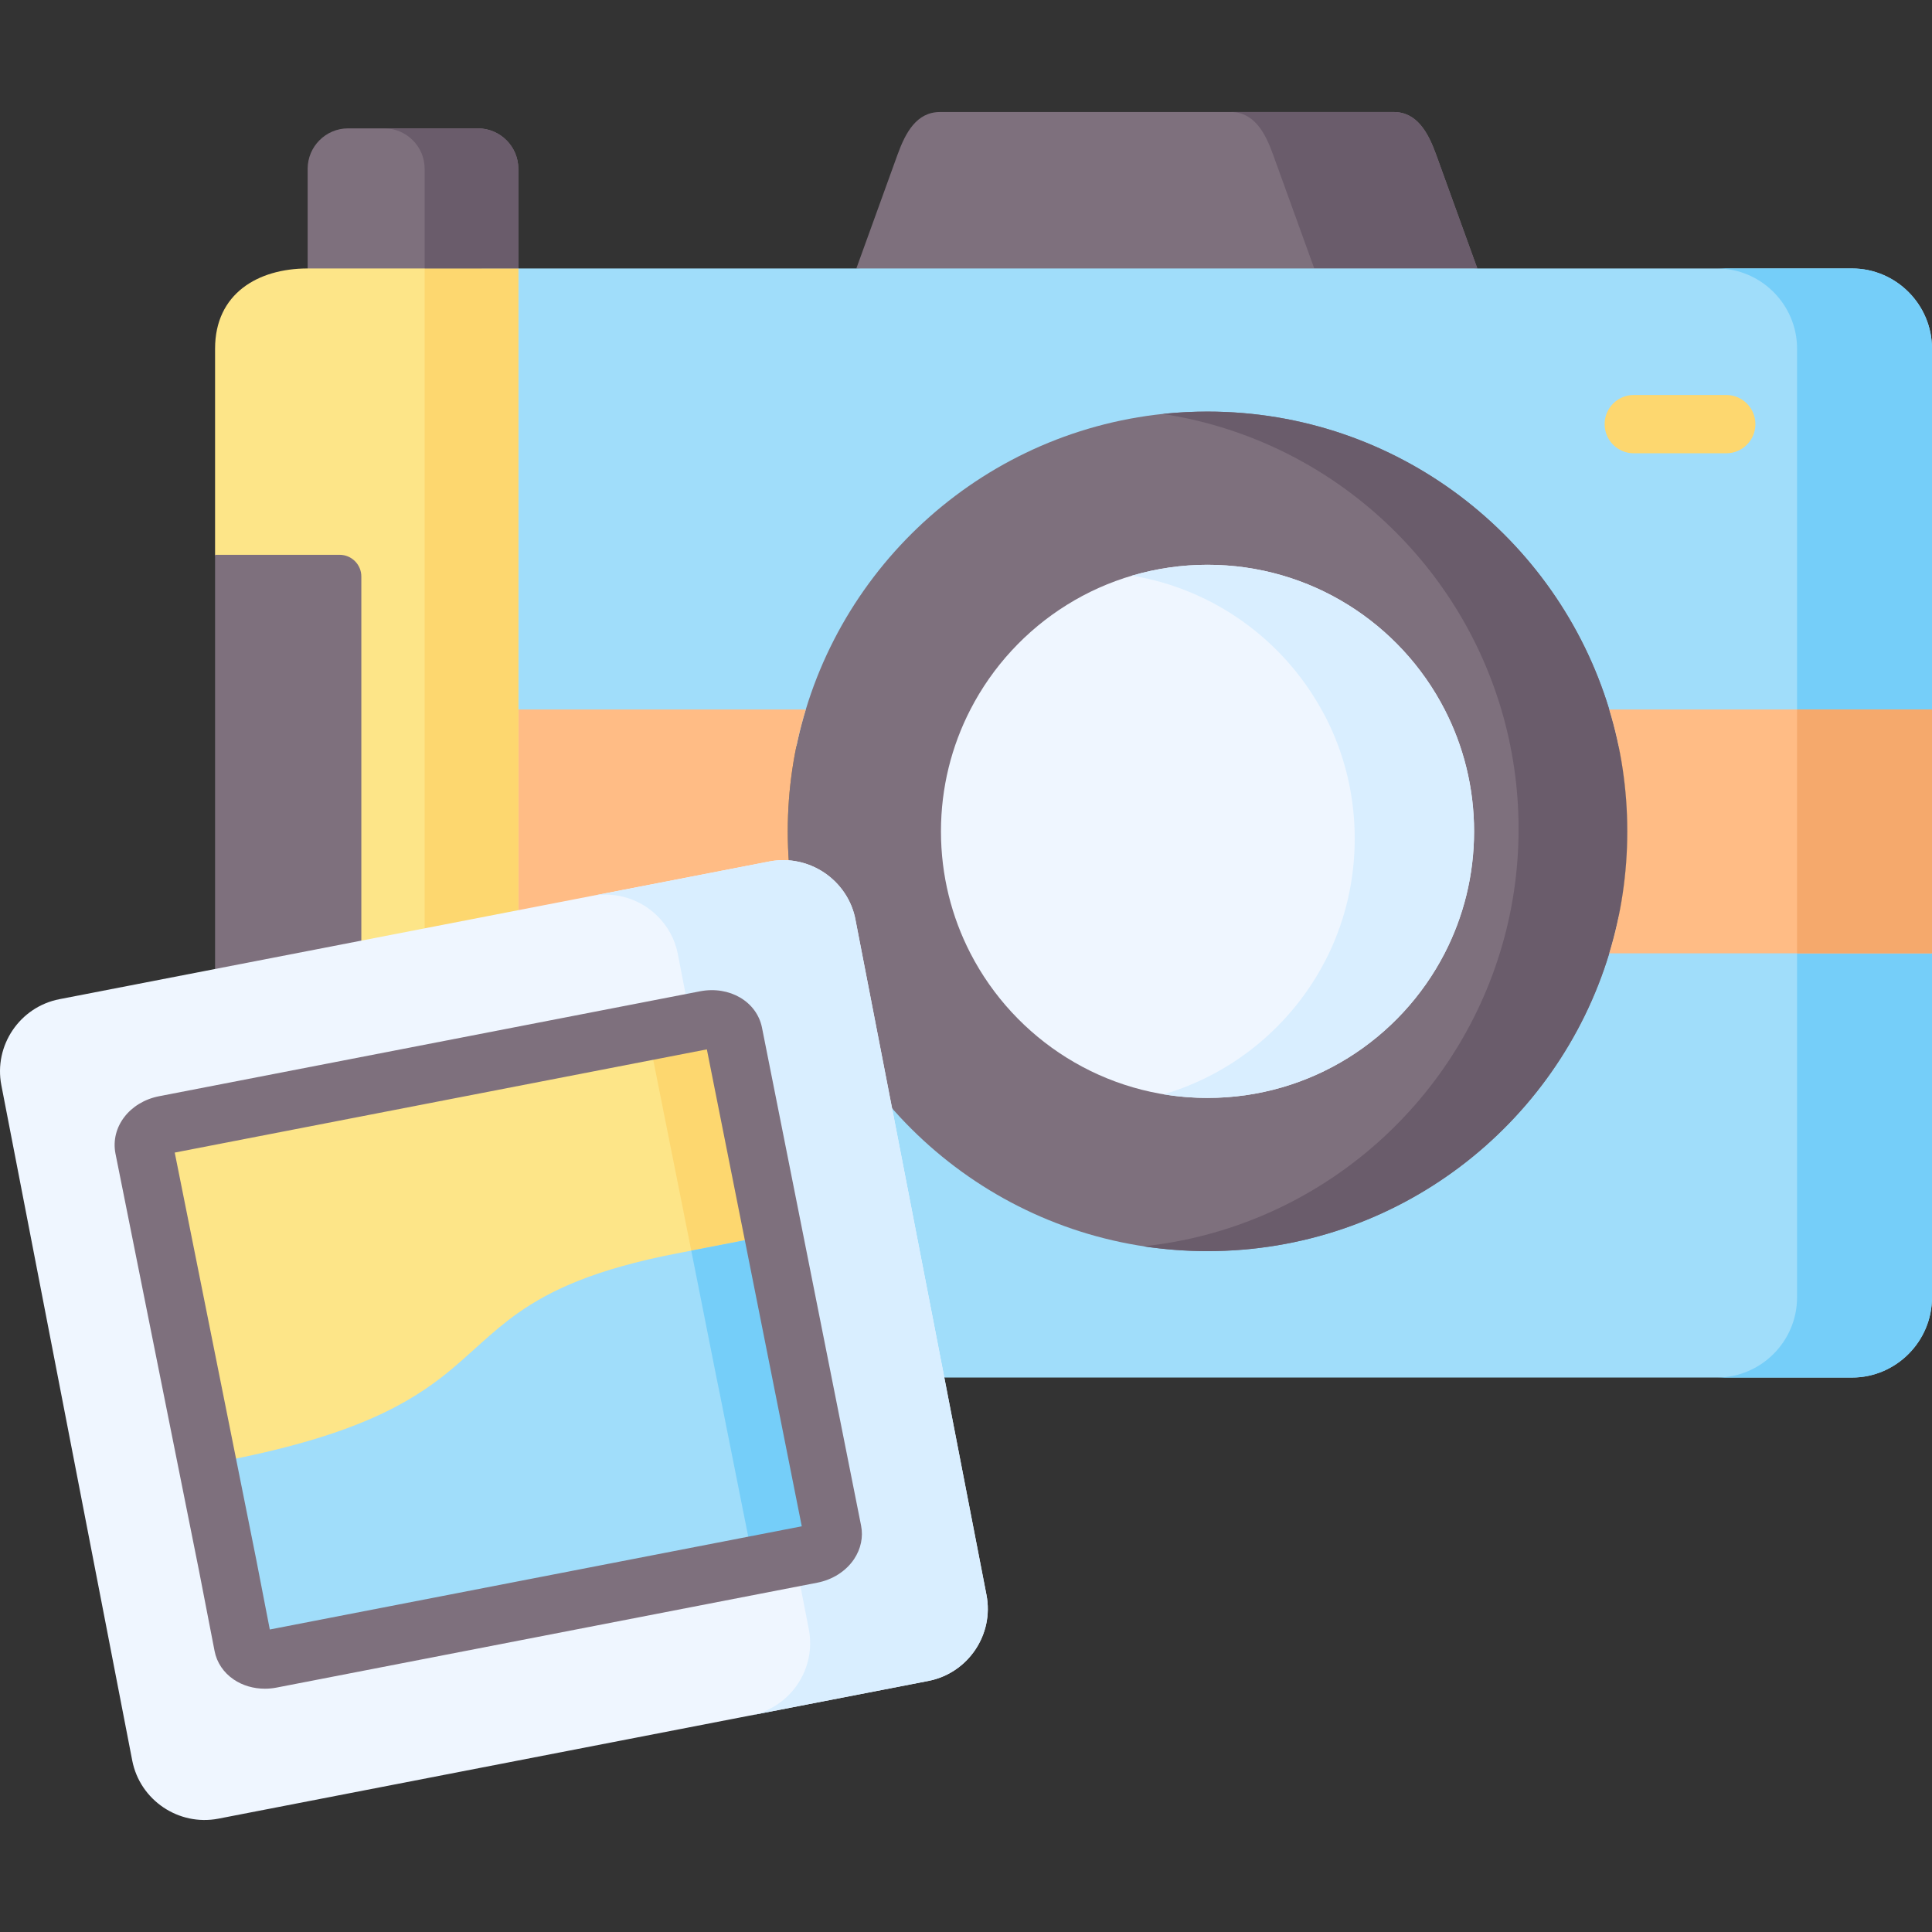
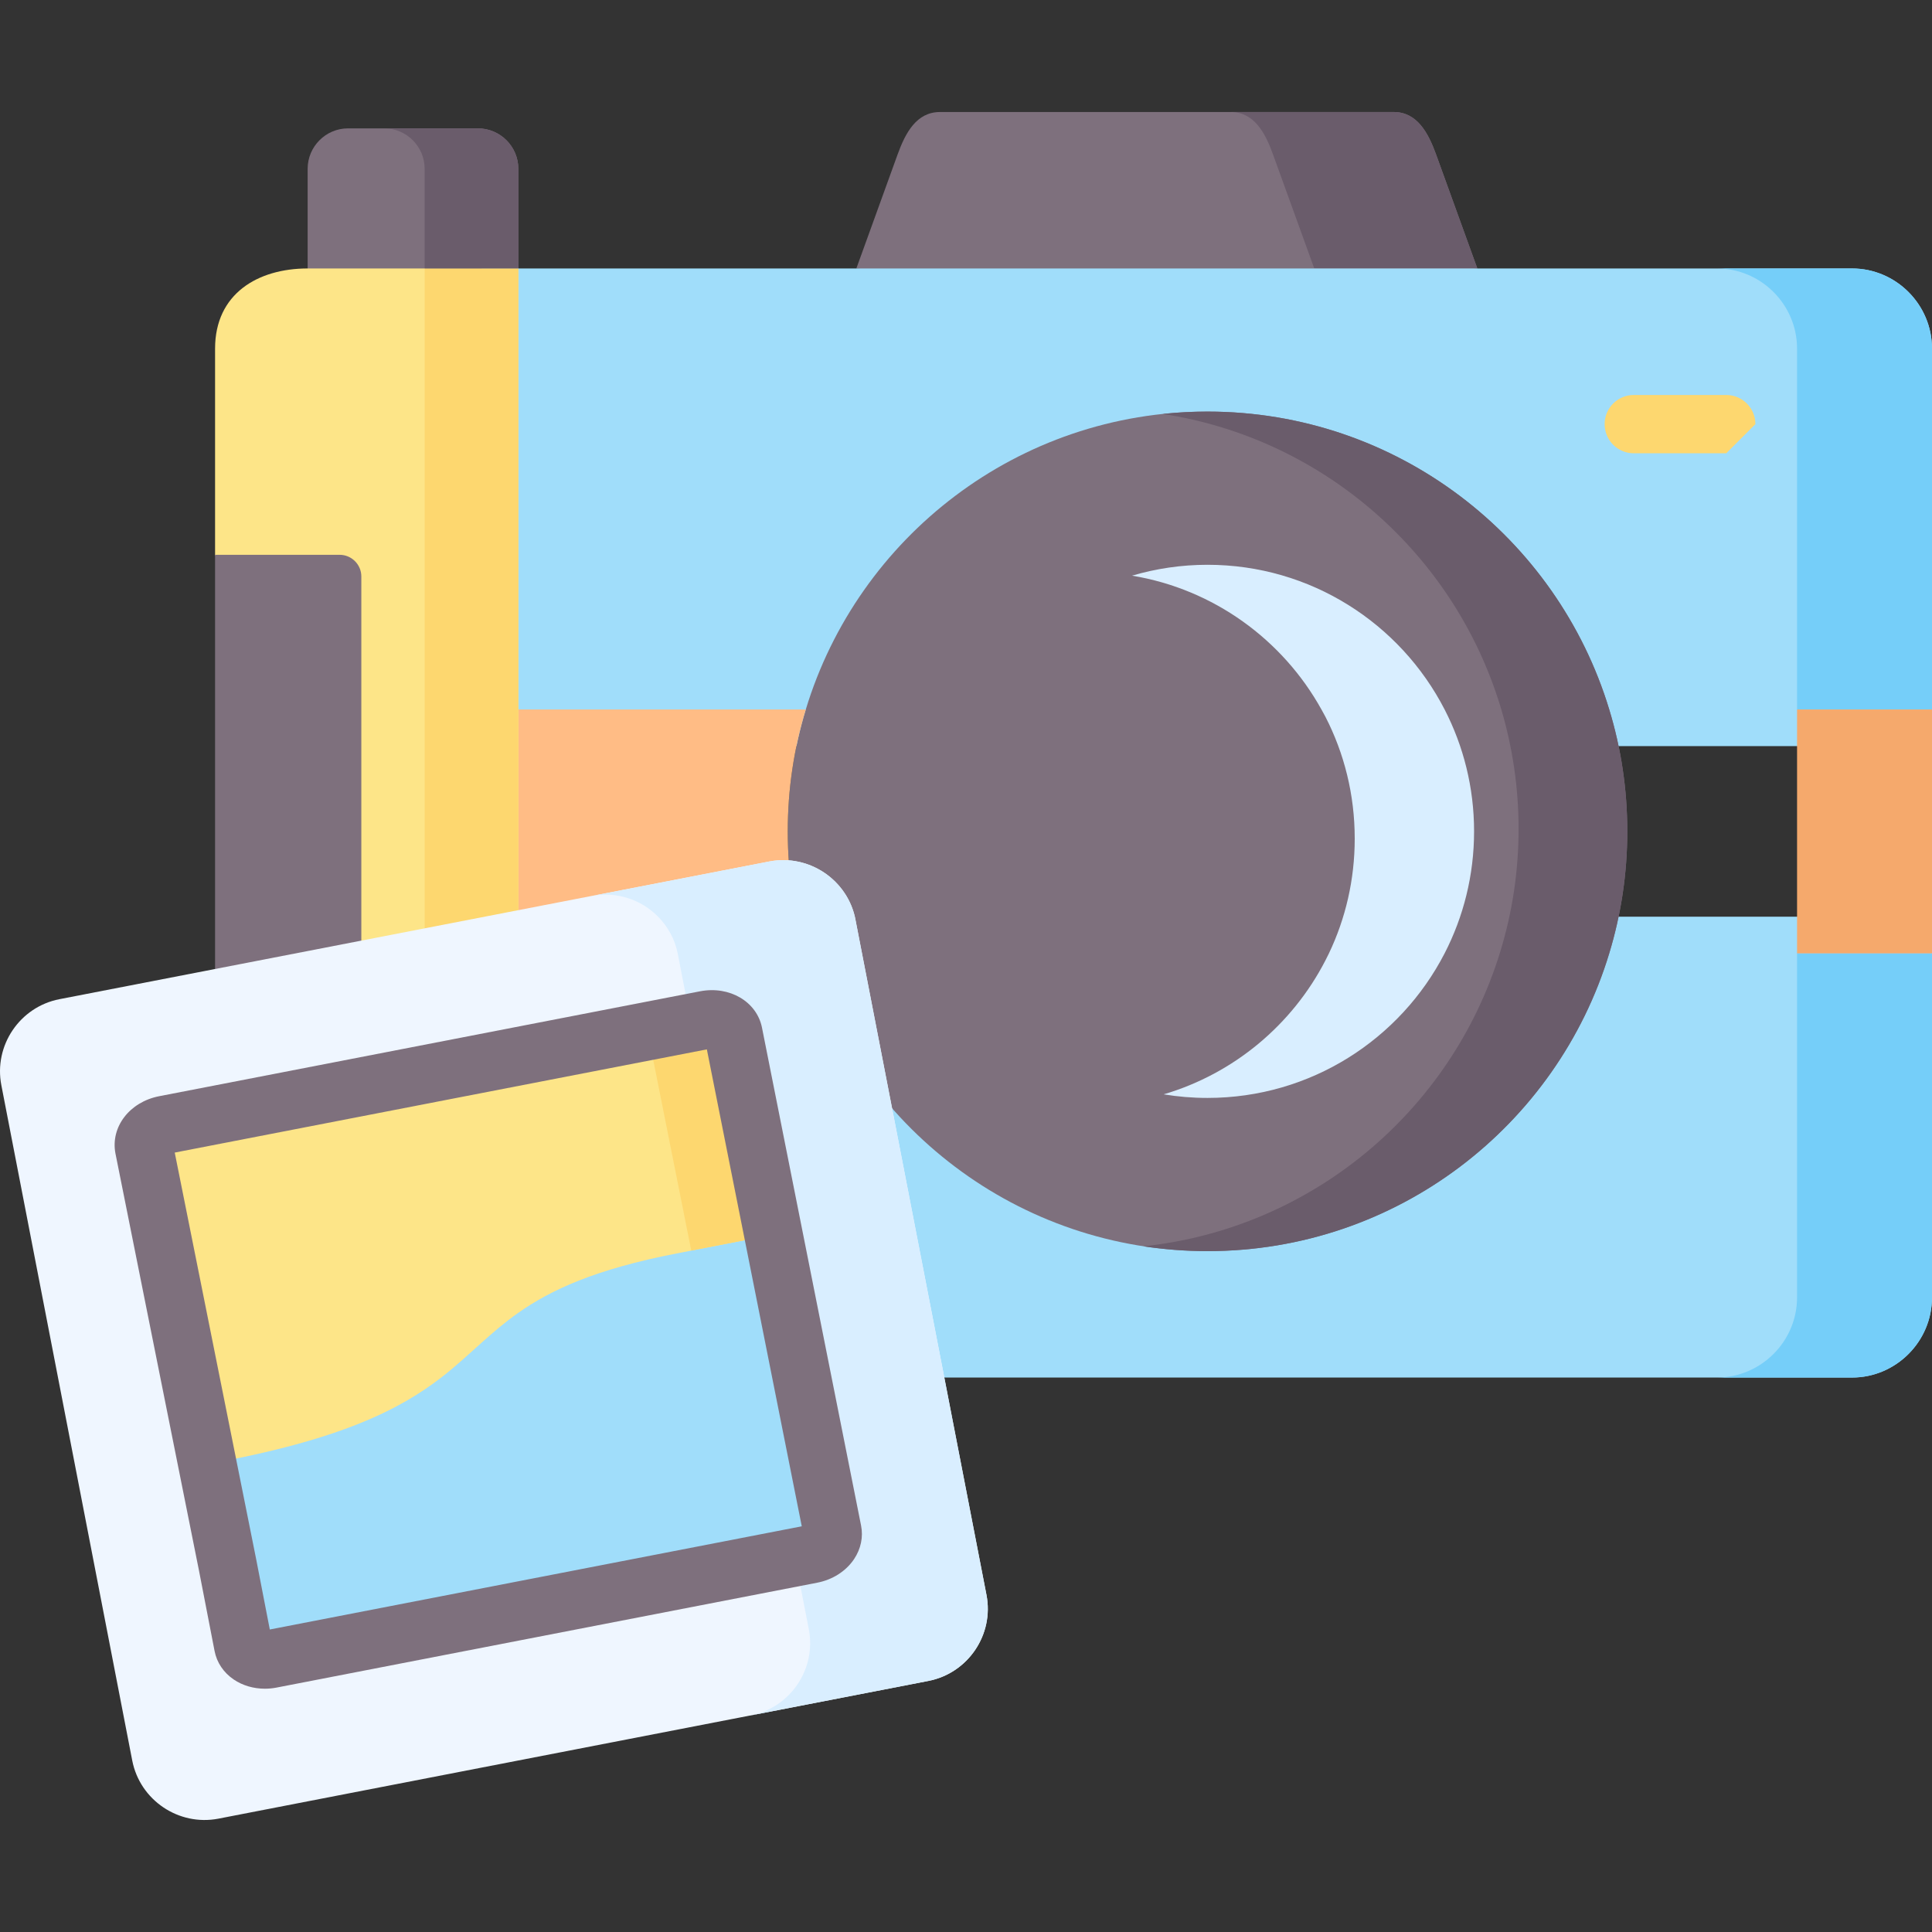
<svg xmlns="http://www.w3.org/2000/svg" version="1.1" width="512" height="512" x="0" y="0" viewBox="0 0 512 512" style="enable-background:new 0 0 512 512" xml:space="preserve">
  <rect x="0" y="0" width="512" height="512" fill="#333333" stroke="none" />
  <g>
    <g>
      <g>
        <path clip-rule="evenodd" d="m380.578 40.94c-2.109-5.821-5.079-11.257-11.256-11.257h-120.196c-6.207 0-9.148 5.435-11.256 11.257l-10.93 30.206 84.704 9.712 79.863-9.712z" fill="#7e707d" fill-rule="evenodd" data-original="#7e707d" style="" />
      </g>
      <g>
        <path clip-rule="evenodd" d="m391.507 71.146-10.93-30.206c-2.109-5.821-5.079-11.257-11.256-11.257h-43.213c6.207 0 9.177 5.435 11.256 11.257l10.93 30.206z" fill="#6a5c6b" fill-rule="evenodd" data-original="#6a5c6b" style="" />
      </g>
      <g>
        <path clip-rule="evenodd" d="m137.365 80.858v-36.116c0-5.91-4.811-10.722-10.722-10.722h-34.422c-5.881 0-10.692 4.812-10.692 10.722v36.116z" fill="#7e707d" fill-rule="evenodd" data-original="#7e707d" style="" />
      </g>
      <g>
        <path clip-rule="evenodd" d="m512 197.73v-105.348c0-11.672-9.534-21.236-21.206-21.236h-363.141v126.584z" fill="#a0ddfa" fill-rule="evenodd" data-original="#a0ddfa" style="" />
      </g>
      <g>
        <path clip-rule="evenodd" d="m512 343.828v-100.893c-138.55 0-248.559 0-384.347 0v122.129h363.141c11.672 0 21.206-9.564 21.206-21.236z" fill="#a0ddfa" fill-rule="evenodd" data-original="#a0ddfa" style="" />
      </g>
      <g>
        <path clip-rule="evenodd" d="m426.464 188.018c-13.84-45.68-56.252-78.945-106.474-78.945-50.193 0-92.604 33.265-106.444 78.945-3.118 10.217-4.782 21.058-4.782 32.314 0 11.227 1.663 22.068 4.782 32.314 13.84 45.68 56.252 78.915 106.444 78.915 50.223 0 92.634-33.235 106.474-78.915 3.118-10.247 4.782-21.088 4.782-32.314 0-11.256-1.663-22.097-4.782-32.314z" fill="#7e707d" fill-rule="evenodd" data-original="#7e707d" style="" />
      </g>
      <g>
        <path clip-rule="evenodd" d="m426.464 252.647c3.118-10.247 4.782-21.088 4.782-32.314 0-11.257-1.663-22.097-4.782-32.314-13.84-45.68-56.252-78.945-106.474-78.945-3.98 0-7.93.208-11.821.624 42.619 6.534 77.249 37.215 89.486 77.638.089.238.149.445.208.683 2.97 10.039 4.574 20.642 4.574 31.631 0 11.257-1.663 22.097-4.782 32.314-.059.238-.119.446-.208.683-12.919 41.7-49.718 72.915-94.446 77.638 5.554.832 11.227 1.277 16.988 1.277 50.224 0 92.635-33.235 106.475-78.915z" fill="#6a5c6b" fill-rule="evenodd" data-original="#6a5c6b" style="" />
      </g>
      <g>
        <path clip-rule="evenodd" d="m512 92.382c0-11.672-9.534-21.236-21.206-21.236h-35.788c11.672 0 21.235 9.564 21.235 21.236v20.018 75.618h35.759z" fill="#75cef9" fill-rule="evenodd" data-original="#75cef9" style="" />
      </g>
      <g>
        <path clip-rule="evenodd" d="m512 343.828v-91.181h-35.759v91.181c0 11.643-9.534 21.206-21.206 21.236h.03 35.729c11.672 0 21.206-9.564 21.206-21.236z" fill="#75cef9" fill-rule="evenodd" data-original="#75cef9" style="" />
      </g>
      <g>
-         <path clip-rule="evenodd" d="m390.646 220.332c0-11.643-2.821-22.632-7.811-32.314-11.731-22.78-35.462-38.344-62.845-38.344-27.354 0-51.084 15.563-62.815 38.344-4.99 9.682-7.811 20.672-7.811 32.314 0 11.643 2.821 22.632 7.811 32.314 11.731 22.751 35.462 38.314 62.815 38.314 27.383 0 51.114-15.563 62.845-38.314 4.99-9.682 7.811-20.671 7.811-32.314z" fill="#eff6ff" fill-rule="evenodd" data-original="#eff6ff" style="" />
-       </g>
+         </g>
      <g>
        <path clip-rule="evenodd" d="m390.646 220.332c0-11.643-2.821-22.632-7.811-32.314-11.731-22.78-35.462-38.344-62.845-38.344-6.92 0-13.632 1.01-19.988 2.881 21.622 3.564 39.946 16.989 50.193 35.463.356.624.683 1.277 1.04 1.901 4.99 9.682 7.781 20.672 7.781 32.314 0 10.9-2.435 21.206-6.831 30.414-.327.624-.624 1.277-.95 1.901-8.761 16.989-24.205 29.968-42.857 35.463 3.772.624 7.663.95 11.613.95 27.383 0 51.114-15.563 62.845-38.314 4.989-9.683 7.81-20.672 7.81-32.315z" fill="#d9eeff" fill-rule="evenodd" data-original="#d9eeff" style="" />
      </g>
      <g>
        <path clip-rule="evenodd" d="m213.546 252.647c-3.118-10.247-4.782-21.088-4.782-32.314 0-11.257 1.663-22.097 4.782-32.314h-76.18l-16.186 27.414 16.186 37.215h76.18z" fill="#ffbc85" fill-rule="evenodd" data-original="#ffbc85" style="" />
      </g>
      <g>
-         <path clip-rule="evenodd" d="m512 252.647v-64.629h-85.536c3.118 10.217 4.782 21.058 4.782 32.314 0 11.227-1.663 22.068-4.782 32.314h85.536z" fill="#ffbc85" fill-rule="evenodd" data-original="#ffbc85" style="" />
-       </g>
+         </g>
      <g>
        <path clip-rule="evenodd" d="m512 242.935v-45.205-9.712h-35.759v9.712 45.205 9.712h35.759z" fill="#f5a96c" fill-rule="evenodd" data-original="#f5a96c" style="" />
      </g>
      <g>
        <path clip-rule="evenodd" d="m137.365 188.018v-116.872h-55.836c-13.187 0-24.532 6.683-24.532 21.236v54.649l24.918 68.401c1.129 3.119-20.731 62.342-24.918 70.42v57.976c0 11.672 9.534 21.236 21.206 21.236h59.162v-112.417z" fill="#fde588" fill-rule="evenodd" data-original="#fde588" style="" />
      </g>
      <g>
        <path clip-rule="evenodd" d="m95.756 280.12v-127.357c0-3.148-2.584-5.732-5.732-5.732h-33.027v138.821h33.026c3.149 0 5.733-2.584 5.733-5.732z" fill="#7e707d" fill-rule="evenodd" data-original="#7e707d" style="" />
      </g>
      <g>
        <path clip-rule="evenodd" d="m137.365 188.018v-107.16-9.712h-9.712-15.117v9.712 284.206h15.117 9.712v-112.417-9.712-45.205z" fill="#fdd76f" fill-rule="evenodd" data-original="#fdd76f" style="" />
      </g>
      <g>
        <path clip-rule="evenodd" d="m137.365 44.742c0-5.91-4.811-10.722-10.722-10.722h-24.799c5.881 0 10.692 4.812 10.692 10.722v26.404h15.117 9.712z" fill="#6a5c6b" fill-rule="evenodd" data-original="#6a5c6b" style="" />
      </g>
      <g>
-         <path d="m457.471 120.127h-24.502c-4.268 0-7.726-3.459-7.726-7.726 0-4.268 3.459-7.726 7.726-7.726h24.502c4.268 0 7.726 3.459 7.726 7.726s-3.459 7.726-7.726 7.726z" fill="#fdd76f" data-original="#fdd76f" style="" />
+         <path d="m457.471 120.127h-24.502c-4.268 0-7.726-3.459-7.726-7.726 0-4.268 3.459-7.726 7.726-7.726h24.502c4.268 0 7.726 3.459 7.726 7.726z" fill="#fdd76f" data-original="#fdd76f" style="" />
      </g>
      <g>
        <path clip-rule="evenodd" d="m261.422 422.654-34.719-178.947c-2.02-10.514-12.296-17.434-22.78-15.415l-188.179 36.502c-10.514 2.05-17.434 12.297-15.384 22.811l34.689 178.977c2.049 10.484 12.296 17.405 22.81 15.385l188.179-36.502c10.513-2.05 17.433-12.297 15.384-22.811z" fill="#eff6ff" fill-rule="evenodd" data-original="#eff6ff" style="" />
      </g>
      <g>
        <path clip-rule="evenodd" d="m71.818 439.643 143.302-27.8c3.534-.683 6.029-3.416 5.494-6.059l-10.306-51.768-7.544-37.868-25.72 4.99c-21.562 4.188-33.294 9.682-41.877 15.741-3.653 2.554-6.712 5.198-9.712 7.9-3.415 3.059-6.742 6.148-10.722 9.237-10.87 8.405-26.611 16.603-61.984 22.929l7.573 37.839 4.128 21.295c.507 2.643 3.833 4.247 7.368 3.564z" fill="#a0ddfa" fill-rule="evenodd" data-original="#a0ddfa" style="" />
      </g>
      <g>
        <path clip-rule="evenodd" d="m116.932 365.064c3.98-3.089 7.306-6.207 10.722-9.267 3-2.673 6.088-5.346 9.712-7.9 8.583-6.029 20.344-11.524 41.907-15.712l25.69-4.99-10.603-53.342c-.535-2.643-3.831-4.247-7.366-3.564l-49.629 9.623-9.712 1.901-15.117 2.911-55.539 10.781-13.335 2.584c-3.534.683-5.999 3.416-5.494 6.059l16.78 83.845c35.373-6.356 51.114-14.553 61.984-22.929z" fill="#fde588" fill-rule="evenodd" data-original="#fde588" style="" />
      </g>
      <g>
        <path clip-rule="evenodd" d="m204.962 327.196-10.603-53.342c-.535-2.643-3.831-4.247-7.366-3.564l-21.711 4.217c3.505-.653 6.772.95 7.276 3.594l10.633 53.313z" fill="#fdd76f" fill-rule="evenodd" data-original="#fdd76f" style="" />
      </g>
      <g>
-         <path clip-rule="evenodd" d="m212.506 365.064-7.544-37.868-21.77 4.218 6.682 33.651.861 4.217 8.108 40.72c.505 2.643-1.96 5.376-5.494 6.059l21.77-4.217c3.534-.683 6.029-3.416 5.494-6.059z" fill="#75cef9" fill-rule="evenodd" data-original="#75cef9" style="" />
-       </g>
+         </g>
      <g>
        <path clip-rule="evenodd" d="m236.415 293.723-9.712-50.016c-.03-.267-.089-.535-.148-.772-1.99-8.376-9.237-14.316-17.523-14.939-1.693-.119-3.386-.03-5.108.297l-47.045 9.148c6.593-1.277 13.127 1.01 17.523 5.495 2.554 2.584 4.425 5.91 5.197 9.712 0 .059.03.119.03.178l3.534 18.207 3.831-.743c3.534-.683 6.831.921 7.366 3.564l10.603 53.342 7.544 37.868 8.108 40.72c.535 2.643-1.96 5.376-5.494 6.059l-4.485.861 3.712 19.098c2.02 10.455-4.841 20.672-15.295 22.78l46.985-9.118c10.514-2.049 17.434-12.296 15.385-22.81l-11.167-57.59z" fill="#d9eeff" fill-rule="evenodd" data-original="#d9eeff" style="" />
      </g>
      <g>
        <path d="m70.194 447.525c-3.001 0-5.897-.84-8.253-2.437-2.692-1.825-4.495-4.51-5.078-7.561l-4.124-21.274-22.147-110.588c-1.341-7.016 3.763-13.647 11.604-15.162l143.327-27.8c7.811-1.5 15.014 2.716 16.41 9.618l26.26 131.955c.613 3.03-.046 6.202-1.86 8.91-2.132 3.182-5.684 5.458-9.746 6.242l-143.298 27.799c-1.032.201-2.07.298-3.095.298zm1.839-12.939.004.022c-.001-.007-.002-.014-.004-.022zm-25.726-129.14 21.593 107.82 3.6 18.568 140.978-27.349-25.152-126.39zm166.729 101.844c.001.009.003.017.005.025zm-169.374-109.201h.01z" fill="#7e707d" data-original="#7e707d" style="" />
      </g>
    </g>
  </g>
</svg>